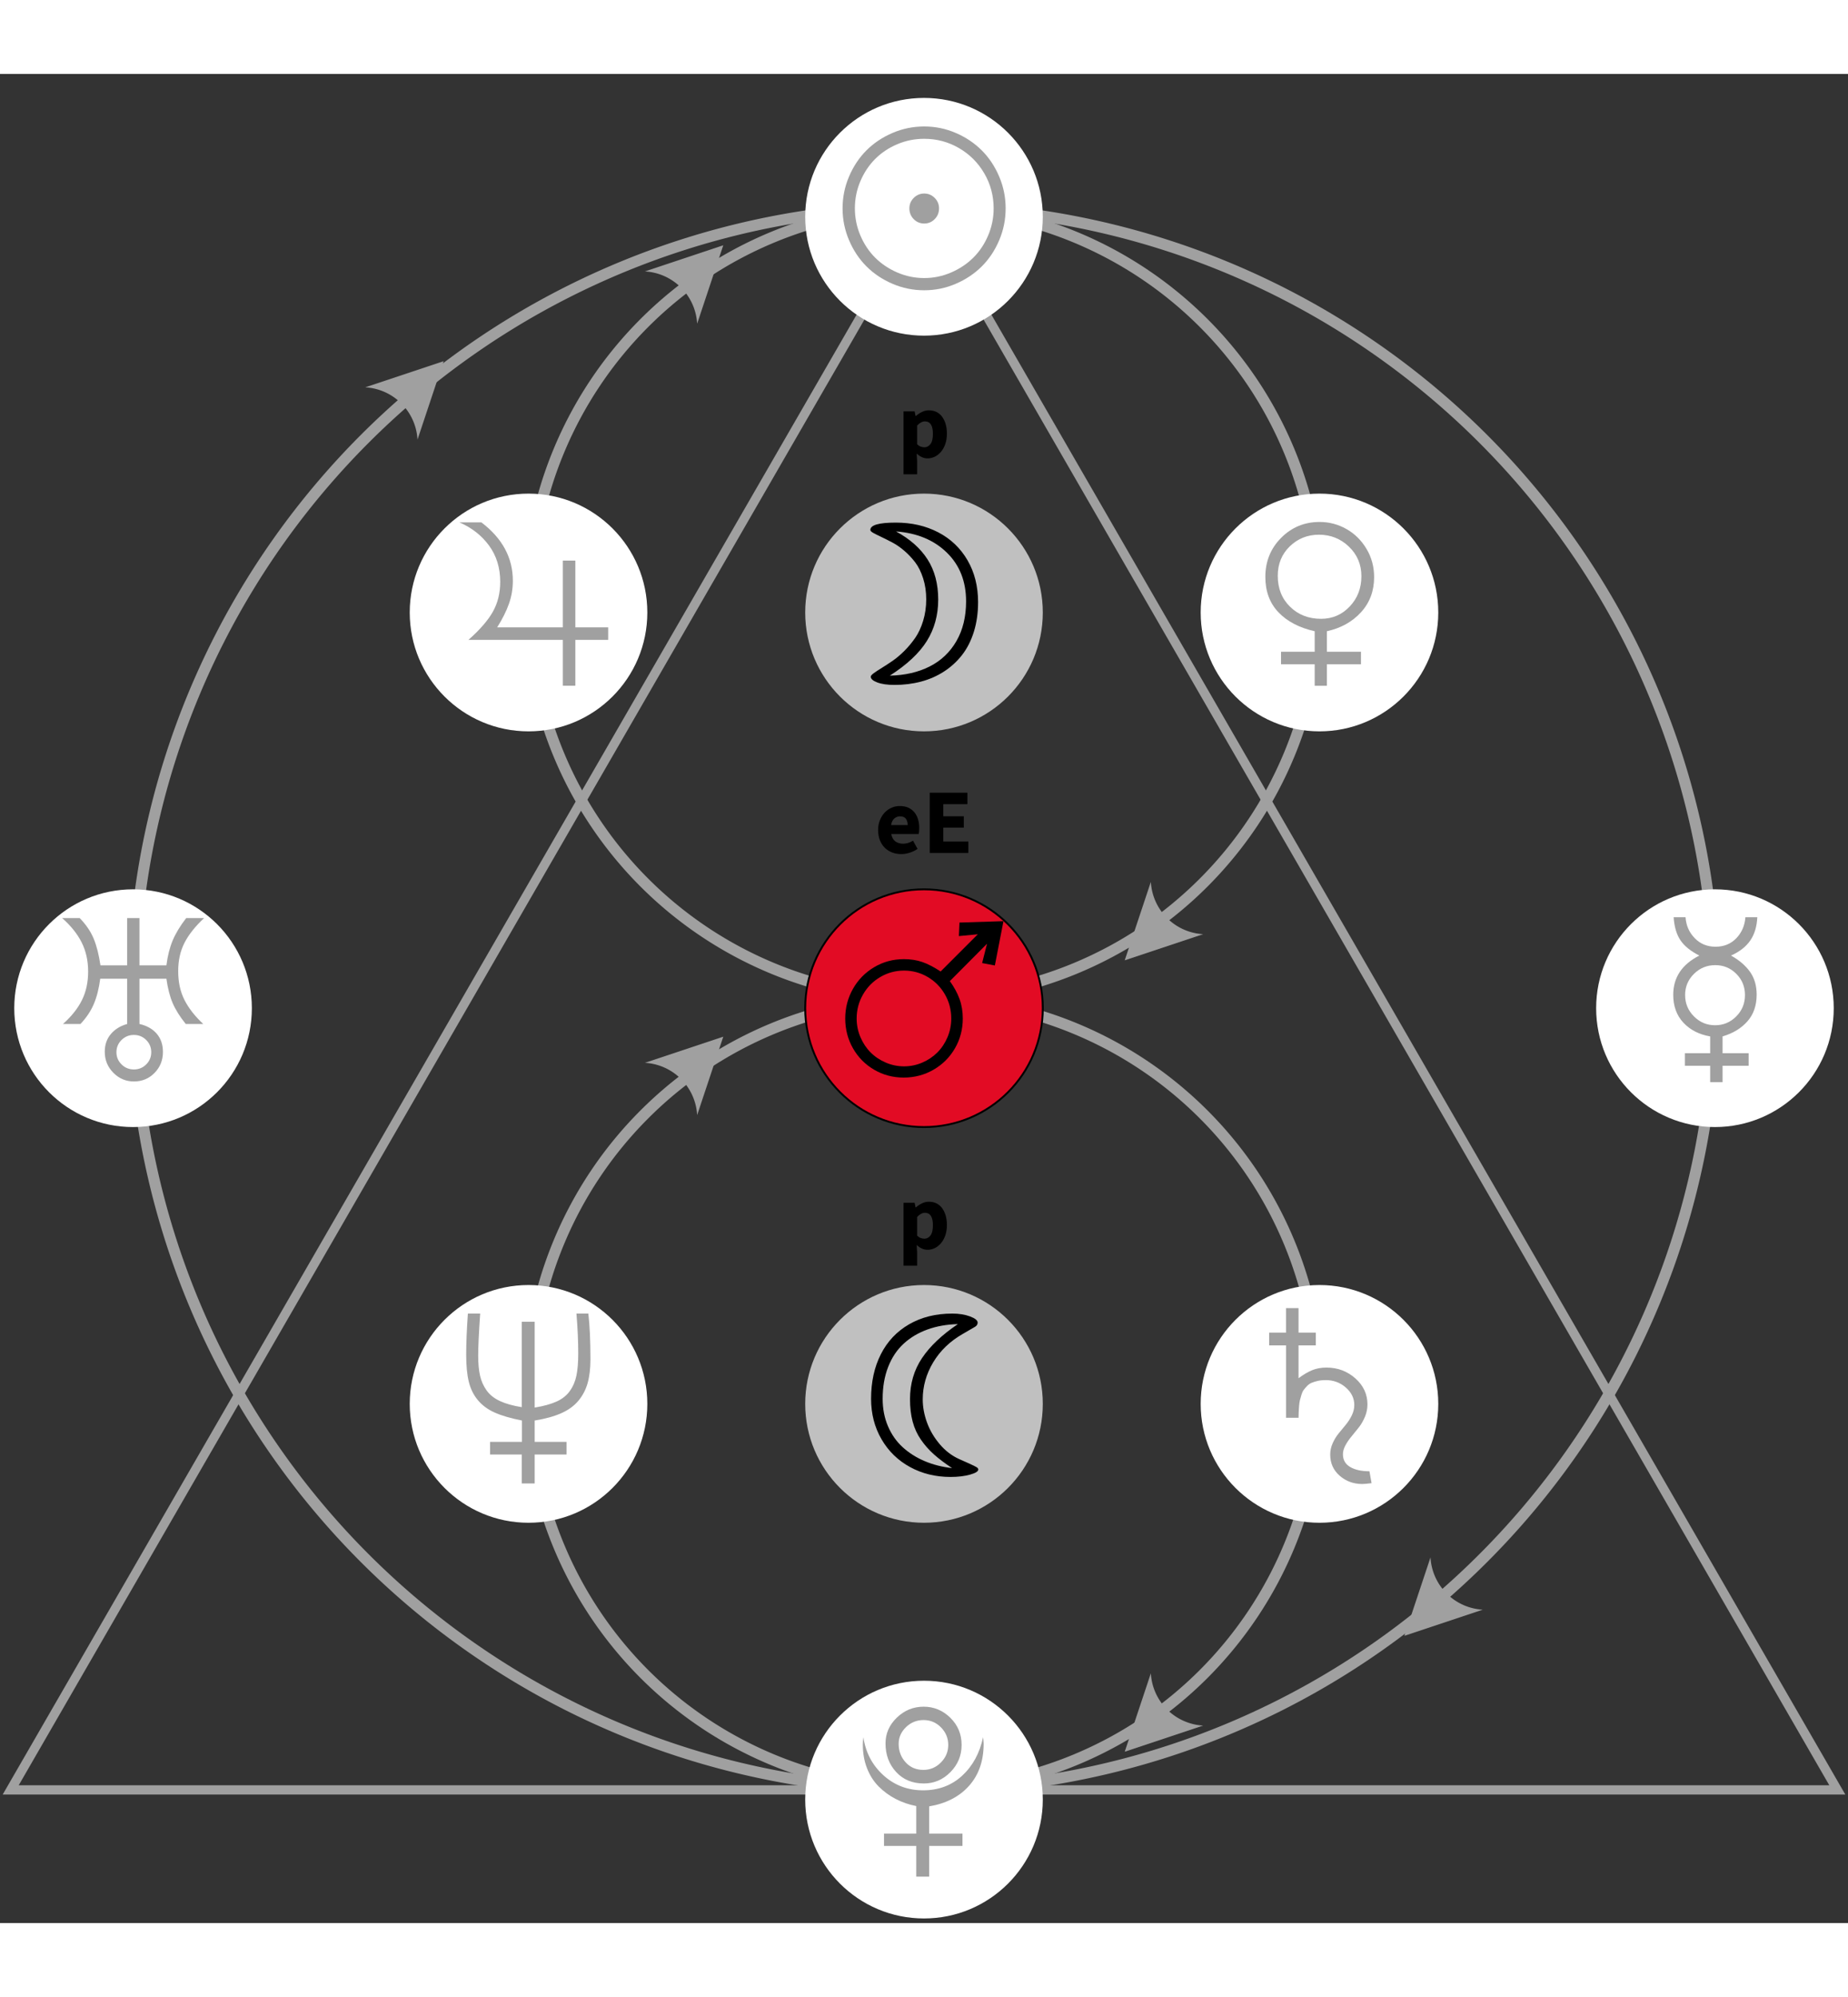
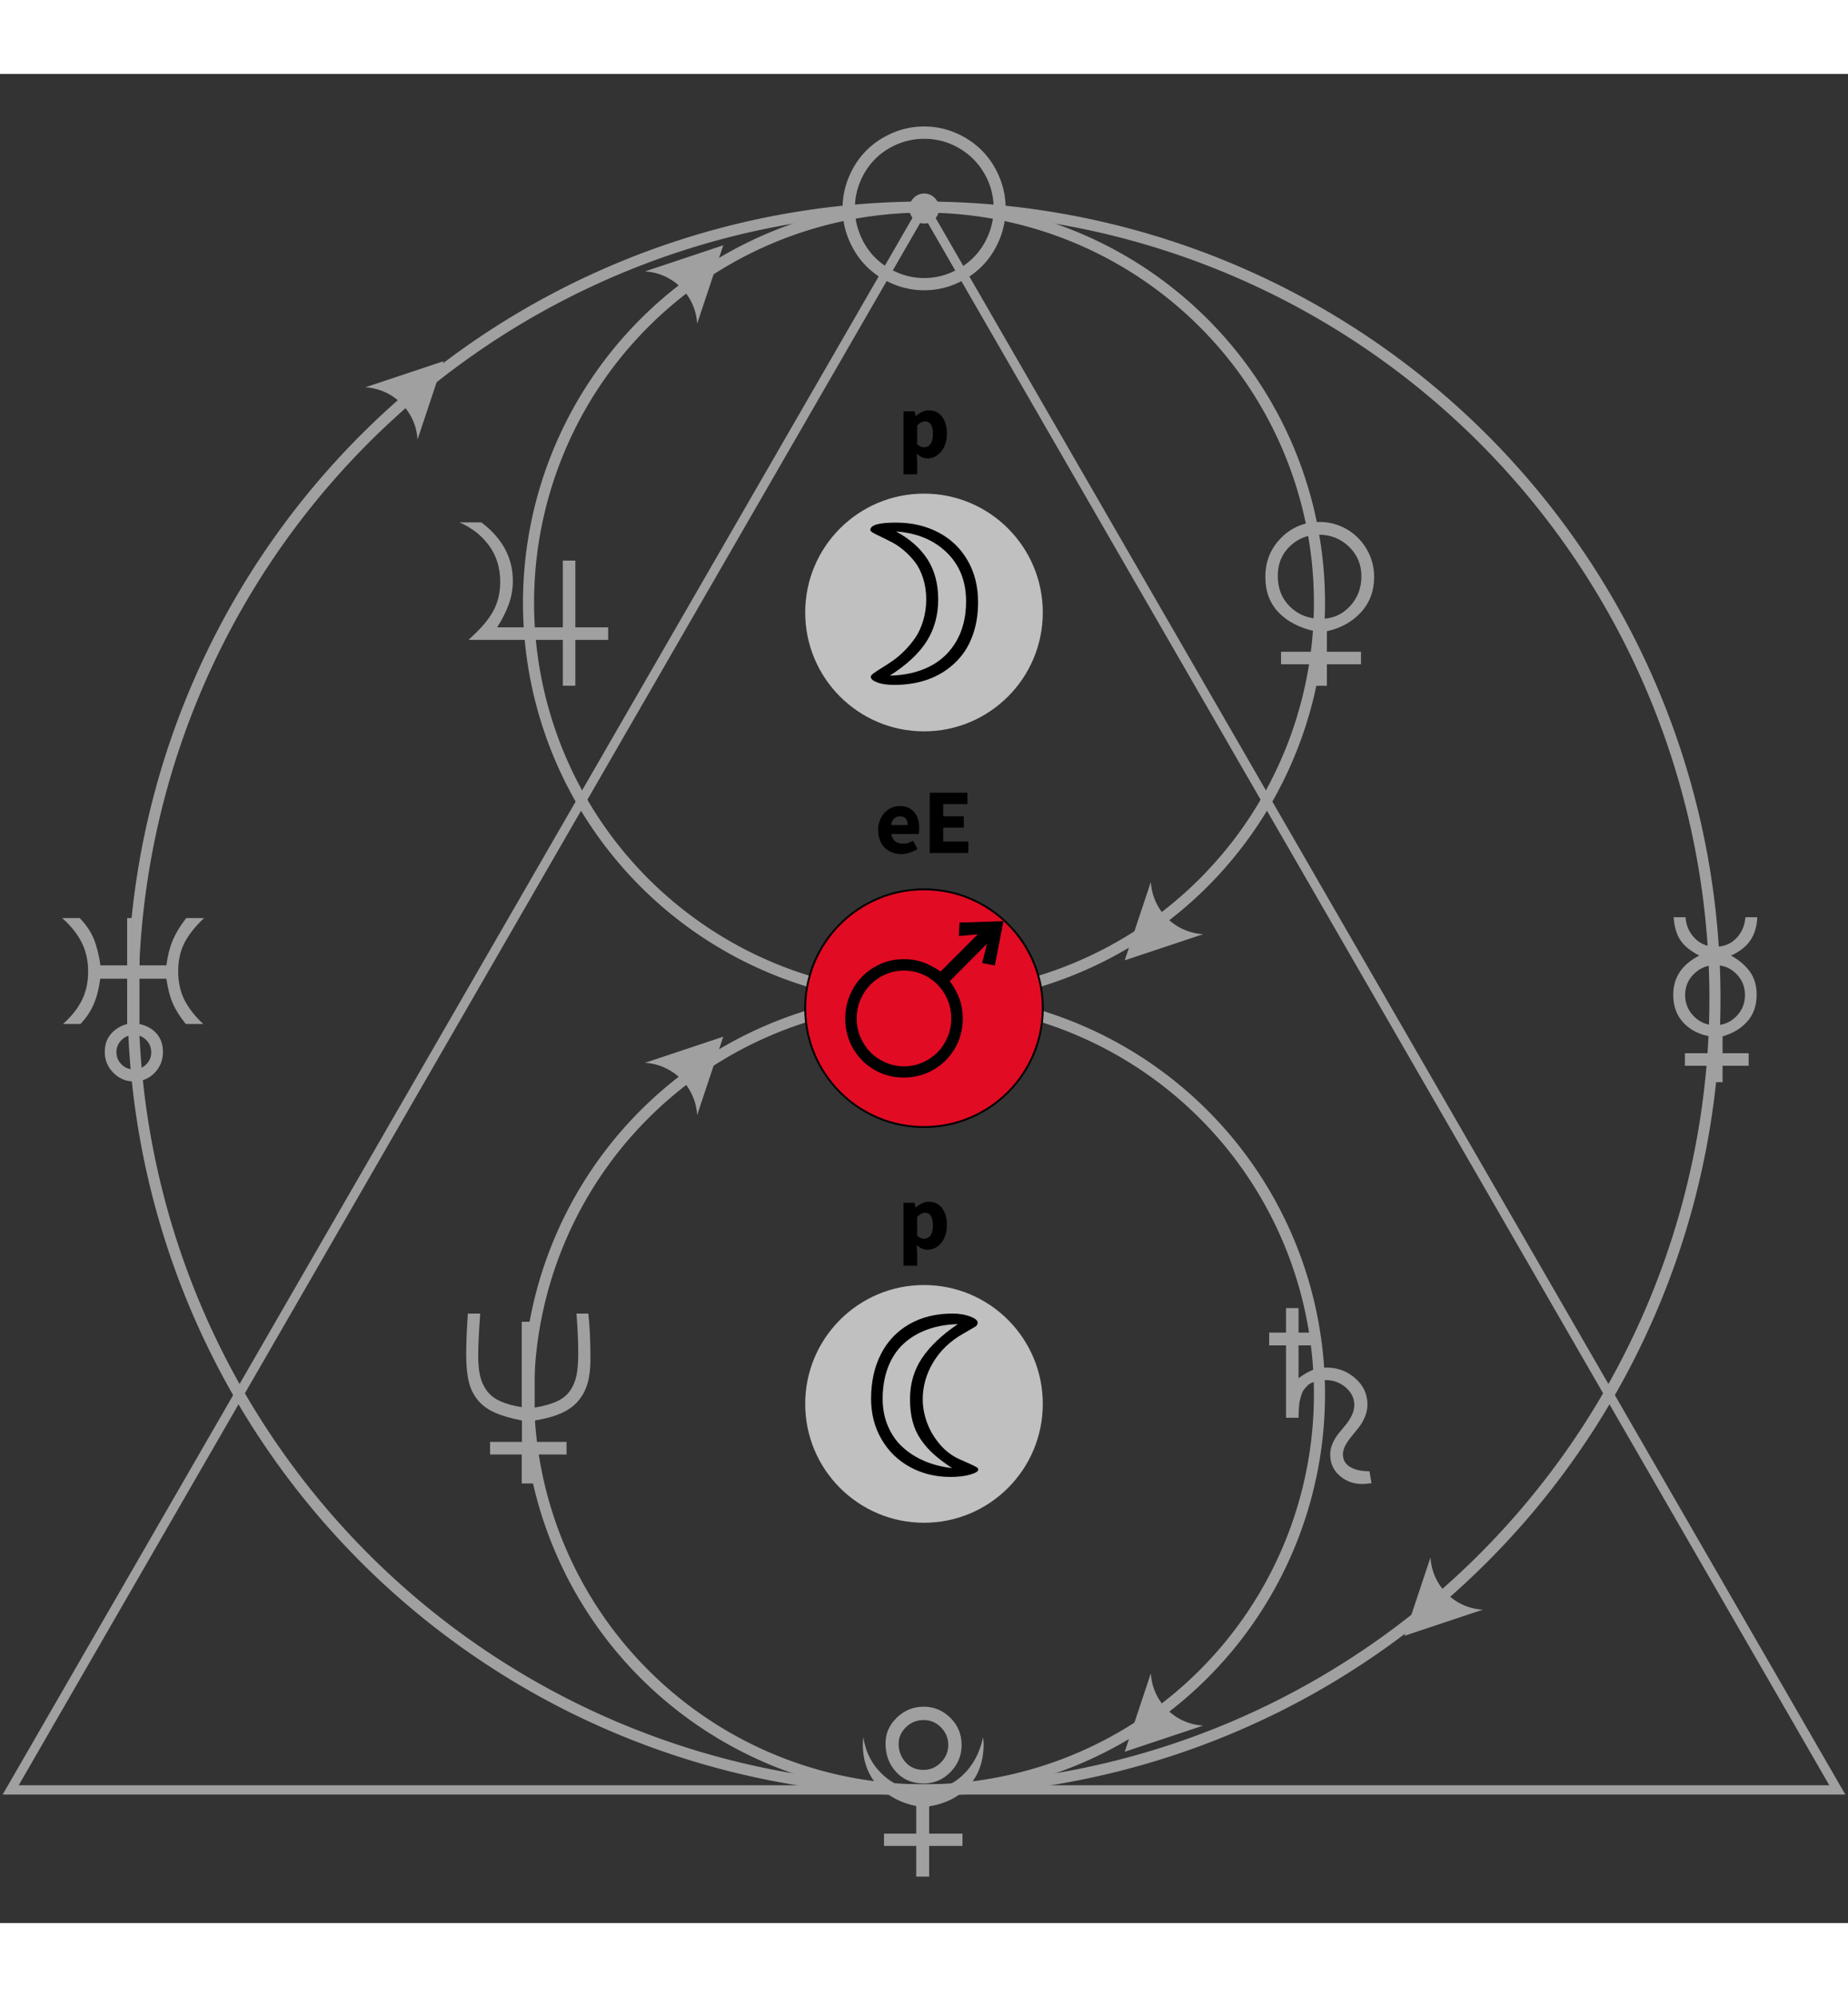
<svg xmlns="http://www.w3.org/2000/svg" xmlns:xlink="http://www.w3.org/1999/xlink" height="270" width="250" viewBox="0 0 1000 1000">
  <rect x="0" y="0" width="1000" height="1000" fill="#333333" stroke="none" />
  <defs>
    <symbol id="mE" viewBox="-463 -356.5 2048 2048">
      <path d="M158 0v1335h835v-254h-534v-268h454v-252h-454v-307h555v-254h-856z" />
    </symbol>
    <symbol id="me" viewBox="-494 -356.5 2048 2048">
      <path d="M74 508q0 123 41 222t107.5 168t152.5 105.5t178 36.5q109 0 189.5 -36.5t135 -102t81 -155t26.5 -193.5q0 -41 -4 -78t-8 -55h-608q20 -111 90.5 -163t173.5 -52q109 0 219 67l100 -182q-78 -53 -173 -84t-187 -31q-109 0 -203 36t-163.5 104.5t-108.5 167t-39 225.5z M362 618h367q0 86 -39 139.5t-131 53.5q-72 0 -126.5 -47.5t-70.5 -145.5z" />
    </symbol>
    <symbol id="mp" viewBox="-437.5 -356.5 2048 2048">
      <path d="M133 -377v1393h246l20 -101h9q59 53 133.5 89t154.5 36q92 0 166 -36.5t125 -104.5t79 -163t28 -212q0 -131 -36 -232.5t-96.5 -172t-137 -107.5t-158.5 -37q-66 0 -127.5 28t-114.5 79l10 -162v-297h-301zM434 287q41 -37 82 -51.5t80 -14.5q78 0 133 70.5t55 228.5 q0 274 -176 275q-88 0 -174 -93v-415z" />
    </symbol>
    <symbol id="dk">
      <circle cx="1024" cy="1024" r="1005" stroke="black" stroke-width="16" />
    </symbol>
    <symbol id="gk">
-       <circle cx="1024" cy="1024" r="1005" fill="white" />
-     </symbol>
+       </symbol>
    <symbol id="hk">
      <circle cx="1024" cy="1024" r="1005" fill="#c0c0c0" />
    </symbol>
    <symbol id="ar" viewBox="-500 -500 1000 1000">
      <path d="M-0.4 20 l20 -40 a30 30 0 0 1 -40 0 Z" />
    </symbol>
    <symbol id="p1" viewBox="0 -350 2048 2048">
      <path d="M250 672q0 158 61.5 302.5t165.5 248.5t247.5 165.5t301.5 61.5q157 0 300 -61.5t247 -165.5t165.5 -248.5t61.5 -302.5q0 -159 -61.5 -303.5t-165.5 -248t-247 -165t-300 -61.5q-158 0 -301.5 61.5t-247.5 165.5t-165.5 248.5t-61.5 302.5zM367 672q0 -135 52.5 -258 t141 -211t210.5 -140.5t255 -52.5t255 52.5t211 140.5t141.5 211t52.5 258q0 180 -89 332.5t-241 240.5t-330 88q-135 0 -257 -52t-210 -140.5t-140 -211t-52 -257.5zM885 672q0 58 41.5 99.5t99.5 41.5t99.5 -41.5t41.5 -99.5q0 -60 -41 -102t-100 -42t-100 42t-41 102z " />
    </symbol>
    <symbol id="p2" viewBox="-398.5 -350 2048 2048">
      <path d="M229 719q0 247 248 373q-124 63 -179.5 145.5t-64.5 218.5h113q8 -117 87 -198.5t198 -81.5q120 0 197.5 80.5t86.5 199.5h113q-6 -132 -66.5 -220.5t-183.5 -143.5q117 -65 180.5 -154t63.5 -217q0 -154 -87.5 -253.5t-236.5 -143.5v-160h248v-119h-248v-156h-118v156 h-240v119h240v160q-158 27 -254.5 130.5t-96.5 264.5zM342 717q0 -119 84 -203t201 -84t200.5 83.5t83.5 203.5q0 119 -82.5 201.5t-199.5 82.5q-119 0 -203 -83t-84 -201z" />
    </symbol>
    <symbol id="p3" viewBox="-265.5 -350 2048 2048">
      <path d="M244 930q0 220 150 371t366 151q136 0 254.5 -67t191 -188.5t72.5 -268.5q0 -197 -124.5 -333.5t-324.5 -180.5v-195h324v-119h-324v-204h-116v204h-320v119h320v195q-219 49 -344 179.5t-125 336.5zM362 940q0 -179 117 -293.5t295 -114.5q161 0 272 117t111 287 q0 168 -118.5 281.5t-284.5 113.5q-163 0 -277.5 -110.5t-114.5 -280.5z" />
    </symbol>
    <symbol id="p4" viewBox="-51 -401 2150 2150">
      <path d="M238 485q0 159 76.5 295t211.5 216.5t297 80.5q103 0 185.5 -29t181.5 -94l371 371l-189 -18l6 135l439 14l-86 -442l-127 24l49 193l-371 -373q65 -91 97 -179.5t32 -193.5q0 -161 -77.5 -296t-213.5 -214t-299 -79q-160 0 -294 78t-211.5 213.5t-77.5 297.5zM352 485 q0 -98 38 -186.5t101.5 -152t151 -101t182.5 -37.5t182 37.5t150.5 101t101 152t37.5 186.5q0 131 -63.5 241t-172 173.5t-235.5 63.5t-236 -63.5t-173 -174t-64 -240.5z" />
    </symbol>
    <symbol id="p5" viewBox="-220 -350 2048 2048">
      <path d="M147 1448h209q299 -227 299 -555q0 -113 -37 -218t-112 -224h624v634h119v-634h312v-119h-312v-436h-119v436h-897q164 145 233 269t69 282q0 200 -106.5 345t-281.5 220z" />
    </symbol>
    <symbol id="p6" viewBox="-323 -400 2048 2048">
      <path d="M223 1098v121h160v233h119v-233h164v-121h-164v-312q73 54 132.5 77.5t133.5 23.5q158 0 273.5 -102t115.5 -248q0 -61 -24 -118t-58.5 -101t-68.5 -84.5t-58 -84.5t-24 -86q0 -80 69 -120.5t183 -40.5l20 -113q-60 -8 -88 -8q-125 0 -215 78.5t-90 201.5 q0 55 23.5 107.5t57.5 94t67.5 82t57 89t23.5 98.5q0 95 -80.5 165.5t-191.5 70.5q-41 0 -74.5 -7.5t-58.5 -18t-44.5 -31t-32 -37.5t-21.5 -47t-14 -50t-8 -55.5t-3.5 -54.5l-1.5 -57h-119v688h-160z" />
    </symbol>
    <symbol id="p7" viewBox="-114 -350 2048 2048">
      <path d="M236 1448h167q91 -94 133 -196t64 -253h254v449h117v-449h256q17 134 59 235t129 214h170q-127 -119 -186.5 -235.5t-59.5 -268.5q0 -156 59.5 -273.5t178.5 -228.5h-166q-84 104 -124.5 198.5t-59.5 231.5h-256v-430q105 -24 164 -92.5t59 -173.5q0 -117 -79.5 -198.5 t-196.5 -81.5q-114 0 -195.5 82.5t-81.5 199.5q0 100 58 168.5t155 95.5v430h-256q-18 -138 -60.5 -239t-127.5 -191h-166q122 109 180.5 227.5t58.5 270.5q0 154 -61.5 276.5t-185.5 231.5zM752 174q0 -68 48.5 -116t117.5 -48t117 48t48 116t-48 116t-117 48t-117.5 -48 t-48.5 -116z" />
    </symbol>
    <symbol id="p8" viewBox="-189.5 -350 2048 2048">
      <path d="M242 1059q0 159 16 391h117q-19 -276 -19 -399q0 -113 17.5 -190.5t62.5 -140.5t127 -101t207 -58v811h123v-815q128 21 208.5 57.5t126 100.5t62.5 146.5t17 209.5q0 175 -17 379h113q20 -170 20 -434q0 -131 -26.5 -225.5t-87.5 -168t-163.5 -119t-252.5 -69.5v-203 h303v-120h-303v-275h-123v275h-301v120h303v203q-158 31 -257.5 75t-161.5 118.5t-86.5 176t-24.5 255.5z" />
    </symbol>
    <symbol id="p9" viewBox="-196 -318.5 1985 1985">
      <path d="M233 1100q0 30 5 69q31 -211 184 -350t366 -139q214 0 360 134.5t193 354.5q1 -9 3 -29.5t2 -31.5q0 -235 -133.5 -385.5t-368.5 -190.5v-251h307v-113h-307v-283h-119v283h-297v113h297v254q-102 20 -189.5 65.5t-156 114t-107.5 167.5t-39 218zM442 1112 q0 137 104.5 237.5t246.5 100.5t246 -102t104 -250q0 -146 -103 -250.5t-245 -104.5q-158 0 -255.5 106t-97.5 263zM563 1108q0 -99 63.5 -169.5t164.5 -70.5q94 0 161.5 68.5t67.5 161.5t-66.5 161t-160.5 68q-95 0 -162.5 -65.5t-67.5 -153.5z" />
    </symbol>
    <symbol id="k1" viewBox="-285 -350 2048 2048">
      <path d="M229 1376q0 70 242 70q226 0 403.5 -92.5t278 -265t100.5 -398.5q0 -153 -40 -281t-112 -220.5t-171.5 -157t-218.5 -96t-252 -31.5q-102 0 -164 23.5t-62 54.5q0 13 29 34t75.5 49.5t102.5 67t112.5 95t103 123.5t75.5 162.5t29 203.5t-29.5 200t-76 152.5t-103 109 t-113.5 78.5t-103.5 52t-76 38t-29.5 29zM414 -8q216 5 378.5 87t254.5 241t92 378q0 285 -183.5 463.5t-482.5 200.5q199 -108 300 -266t101 -381q0 -221 -108 -394t-352 -329z" />
    </symbol>
    <symbol id="k2" viewBox="-285 -350 2048 2048">
      <path d="M236 641q0 240 93 423t269 284.5t410 101.5q96 0 168.5 -27t72.5 -59q0 -24 -24 -39l-117 -68q-182 -104 -281.5 -270t-99.5 -352q0 -108 40 -218.5t120 -205.5t186 -143l92 -41q62 -28 76 -37.5t14 -20.5q0 -27 -78.5 -49t-185.5 -22q-212 0 -384.5 94t-271.5 264.5 t-99 384.5zM346 641q0 -143 50.5 -261t140 -199.5t208.5 -132t261 -66.5q-104 69 -173.5 131t-123 139.5t-78.5 171.5t-25 213q0 220 114 390t341 323q-159 -4 -290 -51.5t-226 -135t-147 -221t-52 -301.5z" />
    </symbol>
    <symbol id="q1" viewBox="0 0 2048 2048">
      <use xlink:href="#gk" />
      <use xlink:href="#p1" transform="matrix(0.89 0 0 -0.89 112.64 1935.36)" fill="#a0a0a0" />
    </symbol>
    <symbol id="q2" viewBox="0 0 2048 2048">
      <use xlink:href="#gk" />
      <use xlink:href="#p2" transform="matrix(0.89 0 0 -0.89 112.64 1935.36)" fill="#a0a0a0" />
    </symbol>
    <symbol id="q3" viewBox="0 0 2048 2048">
      <use xlink:href="#gk" />
      <use xlink:href="#p3" transform="matrix(0.89 0 0 -0.89 112.64 1935.36)" fill="#a0a0a0" />
    </symbol>
    <symbol id="q4" viewBox="0 0 2048 2048">
      <use xlink:href="#dk" fill="#e20b24" />
      <use xlink:href="#p4" transform="matrix(0.89 0 0 -0.89 112.64 1935.36)" />
    </symbol>
    <symbol id="q5" viewBox="0 0 2048 2048">
      <use xlink:href="#gk" />
      <use xlink:href="#p5" transform="matrix(0.89 0 0 -0.89 112.64 1935.36)" fill="#a0a0a0" />
    </symbol>
    <symbol id="q6" viewBox="0 0 2048 2048">
      <use xlink:href="#gk" />
      <use xlink:href="#p6" transform="matrix(0.89 0 0 -0.89 112.64 1935.36)" fill="#a0a0a0" />
    </symbol>
    <symbol id="q7" viewBox="0 0 2048 2048">
      <use xlink:href="#gk" />
      <use xlink:href="#p7" transform="matrix(0.89 0 0 -0.89 112.64 1935.36)" fill="#a0a0a0" />
    </symbol>
    <symbol id="q8" viewBox="0 0 2048 2048">
      <use xlink:href="#gk" />
      <use xlink:href="#p8" transform="matrix(0.89 0 0 -0.89 112.64 1935.36)" fill="#a0a0a0" />
    </symbol>
    <symbol id="q9" viewBox="0 0 2048 2048">
      <use xlink:href="#gk" />
      <use xlink:href="#p9" transform="matrix(0.89 0 0 -0.89 112.64 1935.36)" fill="#a0a0a0" />
    </symbol>
    <symbol id="l1" viewBox="0 0 2048 2048">
      <use xlink:href="#hk" />
      <use xlink:href="#k1" transform="matrix(0.89 0 0 -0.89 112.64 1935.36)" />
    </symbol>
    <symbol id="l2" viewBox="0 0 2048 2048">
      <use xlink:href="#hk" />
      <use xlink:href="#k2" transform="matrix(0.89 0 0 -0.89 112.64 1935.36)" />
    </symbol>
  </defs>
  <path d="M500 72 l494.212 856 l-988.424 0 Z" stroke="#a0a0a0" stroke-width="5" fill="none" />
  <path d="M 500 928a428 428 0 0 1 0 -856" stroke="#a0a0a0" stroke-width="6" fill="none" />
  <use xlink:href="#ar" fill="#a0a0a0" transform="matrix(-0.707 -0.707 0.707 -0.707 197.358 904.465)" />
  <path d="M 500 928a428 428 0 0 0 0 -856" stroke="#a0a0a0" stroke-width="6" fill="none" />
  <use xlink:href="#ar" fill="#a0a0a0" transform="matrix(0.707 0.707 -0.707 0.707 802.642 95.535)" />
  <path d="M 500 928a214 214 0 0 1 0 -428" stroke="#a0a0a0" stroke-width="6" fill="none" />
  <use xlink:href="#ar" fill="#a0a0a0" transform="matrix(-0.707 -0.707 0.707 -0.707 348.679 1269.786)" />
  <path d="M 500 928a214 214 0 0 0 0 -428" stroke="#a0a0a0" stroke-width="6" fill="none" />
  <use xlink:href="#ar" fill="#a0a0a0" transform="matrix(0.707 0.707 -0.707 0.707 651.321 158.214)" />
  <path d="M 500 500a214 214 0 0 1 0 -428" stroke="#a0a0a0" stroke-width="6" fill="none" />
  <use xlink:href="#ar" fill="#a0a0a0" transform="matrix(-0.707 -0.707 0.707 -0.707 348.679 841.786)" />
  <path d="M 500 500a214 214 0 0 0 0 -428" stroke="#a0a0a0" stroke-width="6" fill="none" />
  <use xlink:href="#ar" fill="#a0a0a0" transform="matrix(0.707 0.707 -0.707 0.707 651.321 -269.786)" />
  <use xlink:href="#me" transform="matrix(0.05 0 0 -0.05 461.305 432)" />
  <use xlink:href="#mE" transform="matrix(0.05 0 0 -0.05 487.94 432)" />
  <use xlink:href="#mp" transform="matrix(0.05 0 0 -0.05 475 218)" />
  <use xlink:href="#mp" transform="matrix(0.05 0 0 -0.05 475 646)" />
  <use xlink:href="#q1" transform="matrix(0.131 0 0 0.131 434.5 6.5)" />
  <use xlink:href="#q4" transform="matrix(0.131 0 0 0.131 434.5 434.5)" />
  <use xlink:href="#q9" transform="matrix(0.131 0 0 0.131 434.5 862.5)" />
  <use xlink:href="#q7" transform="matrix(0.131 0 0 0.131 6.5 434.5)" />
  <use xlink:href="#q2" transform="matrix(0.131 0 0 0.131 862.5 434.5)" />
  <use xlink:href="#q5" transform="matrix(0.131 0 0 0.131 220.5 220.5)" />
  <use xlink:href="#q3" transform="matrix(0.131 0 0 0.131 648.5 220.5)" />
  <use xlink:href="#q8" transform="matrix(0.131 0 0 0.131 220.5 648.5)" />
  <use xlink:href="#q6" transform="matrix(0.131 0 0 0.131 648.5 648.5)" />
  <use xlink:href="#l1" transform="matrix(0.131 0 0 0.131 434.5 220.5)" />
  <use xlink:href="#l2" transform="matrix(0.131 0 0 0.131 434.5 648.5)" />
</svg>